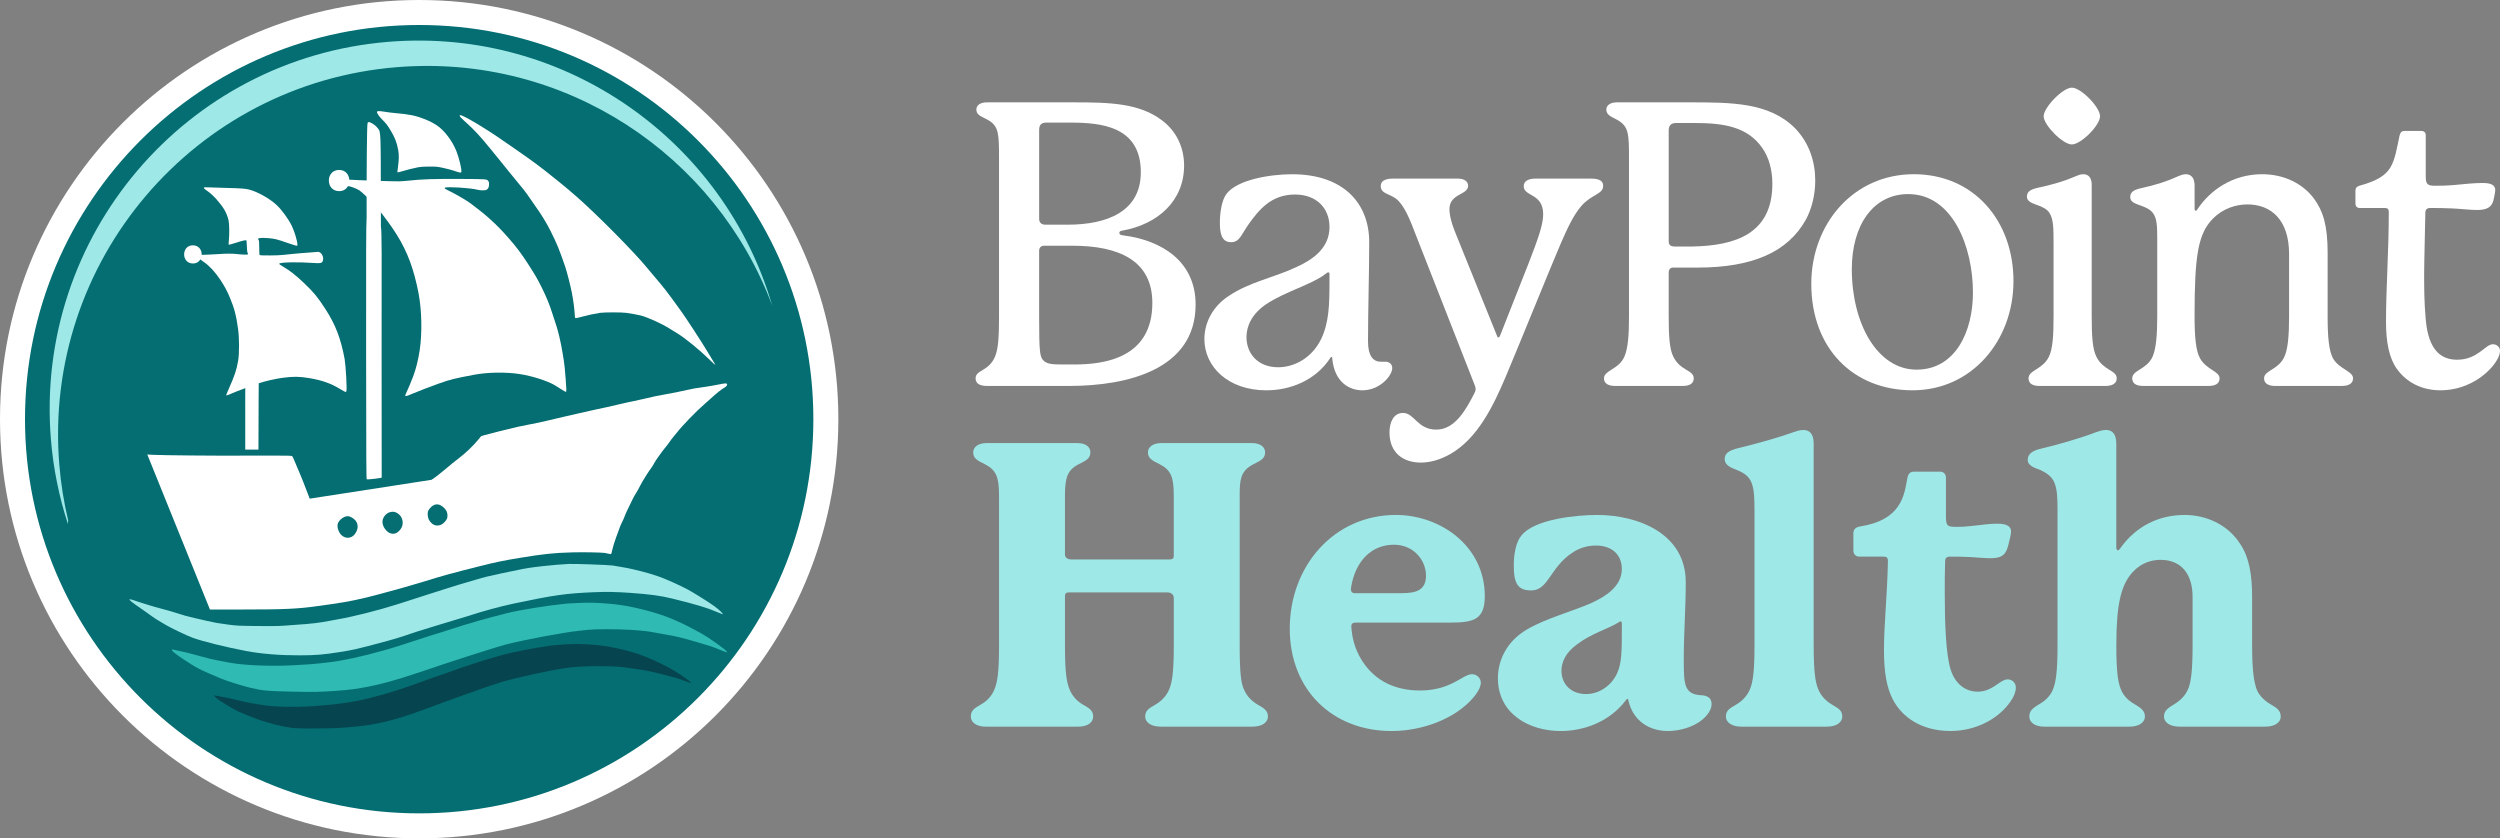
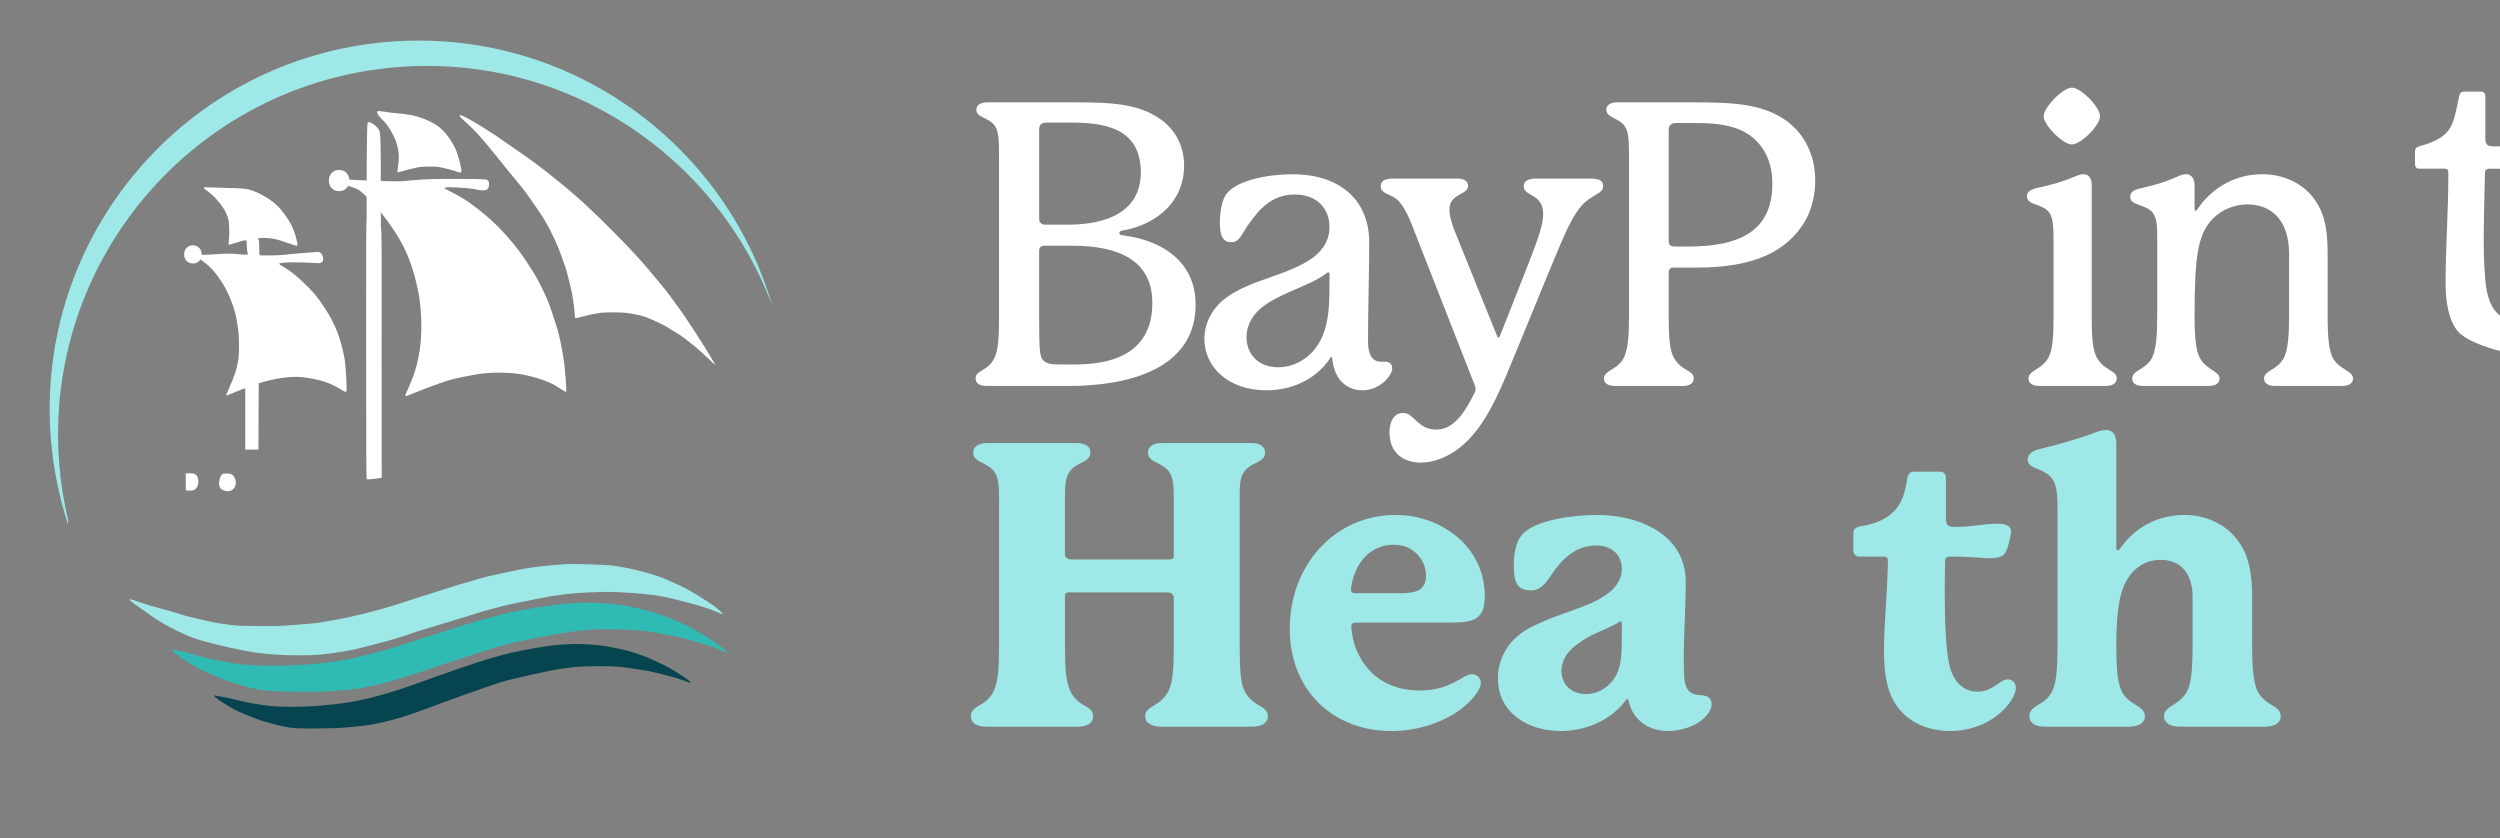
<svg xmlns="http://www.w3.org/2000/svg" id="Layer_2" data-name="Layer 2" viewBox="0 0 1714.67 575">
  <rect x="0" y="0" width="1714.67" height="575" fill="#808080" stroke="none" />
  <defs>
    <style>
      .cls-1 {
        fill: #06454f;
      }

      .cls-2 {
        fill: #9ee8e7;
      }

      .cls-3 {
        fill: #046e72;
        stroke: #fff;
        stroke-miterlimit: 10;
        stroke-width: 17.14px;
      }

      .cls-4 {
        fill: #2fbab3;
      }

      .cls-5 {
        fill: #fff;
      }
    </style>
  </defs>
  <g id="Layer_1-2" data-name="Layer 1">
    <path class="cls-5" d="M733.15,264.7h-56.12c-4.63,0-7.9-1.36-7.9-5.18,0-5.99,8.99-4.63,13.35-14.98,2.18-5.18,2.72-13.62,2.72-26.7v-109.78c0-16.07-.27-21.25-6.81-25.33-4.36-2.72-8.72-3.27-8.72-7.63,0-3,2.72-4.9,7.36-4.9h59.93c23.97,0,44.4.54,59.93,12.26,10.9,8.17,15.25,19.89,15.25,31.06,0,24.25-17.98,40.32-42.5,44.68-1.63.27-1.91.82-1.91,1.63s.54,1.36,2.72,1.63c26.15,3.27,49.58,17.71,49.58,47.4,0,44.68-46.86,55.85-86.9,55.85ZM732.33,154.1c26.97,0,50.12-8.99,50.12-35.96,0-31.6-27.24-34.05-48.49-34.05h-16.34c-3.54,0-4.9,1.63-4.9,5.18v60.75c0,2.72,1.63,4.09,4.36,4.09h15.26ZM712.72,218.93c0,21.79.54,25.33,2.45,27.79,2.45,3,6.27,3.27,13.89,3.27h7.63c21.25,0,53.67-4.63,53.67-42.22,0-28.88-22.61-39.23-54.76-39.23h-19.61c-2.18,0-3.27,1.63-3.27,3.27v47.13Z" />
    <path class="cls-5" d="M950.27,248.08c2.45,0,4.63,1.63,4.63,4.36,0,5.18-8.45,15.26-20.43,15.26-8.99,0-19.07-5.45-20.7-21.52,0-.54,0-1.36-.54-1.36s-.54.27-1.09,1.09c-9.81,14.71-26.7,21.79-43.59,21.79-26.42,0-42.5-16.34-42.5-35.14,0-10.9,5.45-22.34,16.89-29.69,14.17-9.53,31.06-12.53,46.04-19.61,10.9-4.9,22.88-12.8,22.88-27.51,0-13.08-8.99-22.34-23.7-22.34-16.34,0-24.79,10.62-31.6,20.16-5.45,7.63-6.27,12.53-12.26,12.53-6.54,0-7.63-6.27-7.63-13.35s1.36-15.8,4.63-19.89c7.36-9.53,29.42-13.35,44.95-13.35,34.87,0,52.85,19.61,52.85,46.58,0,21.25-.82,46.31-.82,68.1,0,9.53,3.27,13.89,8.72,13.89h3.27ZM911.86,187.88c0-.54-.27-1.09-.82-1.09s-.82.27-1.91,1.09c-9.53,7.36-27.51,11.99-40.59,20.7-9.81,6.54-13.62,14.98-13.62,22.61,0,10.9,7.35,20.7,21.79,20.7,10.62,0,22.88-5.99,29.42-19.34,5.45-11.44,5.72-23.43,5.72-40.04v-4.63Z" />
    <path class="cls-5" d="M1099.56,127.4c0,5.99-7.9,5.72-14.98,13.89-5.45,6.27-9.81,15.8-14.17,25.88-6.81,15.8-28.06,68.38-37.59,90.99-8.99,21.25-19.61,42.5-37.87,53.12-7.08,4.09-14.17,5.99-20.43,5.99-11.99,0-21.52-6.54-21.52-20.7,0-6.81,2.72-13.35,9.26-13.35,7.9,0,9.81,11.44,22.88,11.44s20.7-14.44,26.15-25.06c.54-1.09.82-1.91.82-2.72s-.27-1.63-.54-2.45l-40.05-102.16c-4.63-12.26-8.44-21.52-13.89-25.88-4.63-3.54-10.62-3.54-10.62-8.72,0-3.27,2.45-5.18,8.44-5.18h44.4c4.36,0,7.08,1.91,7.08,4.9,0,6.54-12.8,5.18-12.8,16.07,0,3.54,1.09,8.99,4.36,16.89l28.06,69.47c.54,1.36.54,1.63,1.09,1.63s.82-.27,1.36-1.63l19.34-49.03c6.54-16.89,10.08-26.7,10.08-33.78,0-14.71-13.35-11.99-13.35-19.34,0-3.54,3.27-5.18,8.17-5.18h37.87c5.45,0,8.44,1.36,8.44,4.9Z" />
    <path class="cls-5" d="M1164.12,183.52h-16.62c-2.18,0-3,1.63-3,3.54v29.97c0,13.08.54,22.07,3,27.24,4.9,10.35,14.17,9.26,14.17,15.26,0,3.81-3.27,5.18-7.63,5.18h-46.31c-4.09,0-7.63-1.36-7.63-5.18,0-5.72,10.35-5.99,14.17-15.26,2.45-5.99,3-15.26,3-27.24v-108.69c0-16.62-.27-21.52-7.63-25.88-3.54-2.18-7.9-3-7.9-7.36,0-2.72,2.45-4.9,7.35-4.9h49.31c29.15,0,55.03,0,72.73,17.71,9.81,10.08,13.89,23.16,13.89,35.96,0,9.81-2.45,19.61-6.54,26.97-12.26,21.79-35.96,32.69-74.37,32.69ZM1215.61,126.04c0-8.99-2.18-17.98-7.08-24.79-10.08-14.17-25.88-16.89-46.31-16.89h-12.53c-3.81,0-5.18,1.91-5.18,5.18v75.73c0,2.72,1.09,3.81,4.36,3.81h11.71c29.69-.54,55.03-8.72,55.03-43.04Z" />
-     <path class="cls-5" d="M1380.97,192.78c0,40.86-28.6,74.91-69.19,74.91s-69.47-28.6-69.47-73.01c0-41.13,28.88-75.19,70.28-75.19s68.38,32.15,68.38,73.28ZM1308.78,133.12c-23.97,0-38.68,21.25-38.68,51.49,0,37.59,17.71,68.92,44.4,68.92s38.68-26.15,38.68-52.85c0-31.33-13.89-67.56-44.4-67.56Z" />
    <path class="cls-5" d="M1437.9,244.81c4.9,9.53,13.89,8.99,13.89,14.71,0,3.81-3.54,5.18-7.63,5.18h-45.49c-4.09,0-7.36-1.36-7.36-5.18,0-5.72,9.53-5.99,13.89-14.71,2.72-5.45,3.27-14.44,3.27-27.79v-48.49c0-11.71,0-17.98-2.72-22.34-1.63-2.72-4.9-4.36-8.99-5.72-3.81-1.36-6.54-2.72-6.54-5.45s1.09-4.9,7.63-6.27c10.08-2.18,17.71-4.36,25.88-7.9,1.91-.82,3.54-1.36,5.18-1.36,3.27,0,5.72,2.18,5.72,7.08v90.44c0,13.62.54,22.34,3.27,27.79ZM1421.01,99.07c-6.27,0-19.34-13.35-19.34-19.34s13.08-19.61,19.34-19.61,19.34,13.35,19.34,19.61-13.08,19.34-19.34,19.34Z" />
    <path class="cls-5" d="M1596.44,216.75c0,14.17.82,24.52,4.09,29.69,4.63,7.08,13.35,8.17,13.35,13.08,0,3.81-3.54,5.18-7.63,5.18h-45.77c-4.09,0-7.63-1.36-7.63-5.18,0-5.45,9.26-5.72,13.62-14.17,2.72-5.18,3.54-14.98,3.54-28.6v-42.5c0-23.7-12.53-34.05-28.6-34.05-8.17,0-16.89,3-23.43,9.53-10.35,10.35-12.8,25.06-12.8,67.01,0,13.89.82,23.97,3.81,29.15,4.63,7.9,13.35,8.72,13.35,13.62,0,3.81-3.27,5.18-7.35,5.18h-45.22c-4.09,0-7.35-1.36-7.35-5.18,0-5.72,9.81-5.99,13.89-14.71,2.45-5.45,3.27-14.71,3.27-28.06v-53.12c0-8.72-.27-13.62-2.72-17.16-4.36-6.54-15.8-5.18-15.8-11.17,0-3,1.36-4.9,7.63-6.27,10.08-2.18,18.25-4.9,25.33-8.17,1.91-.82,3.54-1.36,5.18-1.36,3.54,0,5.99,2.45,5.99,7.63v16.07c0,.82.27,1.36.82,1.36s.82-.54,1.36-1.36c8.45-12.53,23.7-23.7,44.13-23.7,15.53,0,28.33,6.81,35.69,16.89,5.99,8.17,9.26,17.98,9.26,37.05v43.31Z" />
-     <path class="cls-5" d="M1714.67,240.72c0,4.09-4.09,10.35-9.81,15.26-7.35,6.54-18.25,11.71-31.05,11.71s-23.16-5.45-29.69-14.44c-5.45-7.36-7.63-18.52-7.63-32.42,0-23.97,1.91-48.49,1.91-75.46,0-1.91-.82-2.72-2.72-2.72h-17.16c-1.91,0-3-1.09-3-3.27v-8.72c0-1.63.82-2.72,2.72-3.27,11.99-3.27,17.98-7.08,21.25-12.53,3.27-5.45,4.36-12.8,6.27-21.79.54-2.18,1.36-3.27,3.54-3.27h11.17c2.18,0,3.27,1.09,3.27,3v28.33c0,4.9,1.09,6.27,5.99,6.27,4.09,0,7.63,0,13.89-.54,5.72-.54,13.35-1.36,19.07-1.36s8.72,1.36,8.72,4.9c0,1.36-.54,3.27-.82,5.18-1.09,6.54-4.63,8.45-11.71,8.45-4.9,0-10.9-.82-17.43-1.09-5.45-.27-9.81-.27-14.71-.27-2.18,0-3.27,1.09-3.27,3.27,0,3.54-.82,33.51-.82,41.68,0,10.08,0,19.07,1.09,31.6,1.91,21.52,10.9,27.51,21.52,27.51,14.17,0,19.34-10.62,24.52-10.62,2.72,0,4.9,1.91,4.9,4.63Z" />
+     <path class="cls-5" d="M1714.67,240.72s-23.16-5.45-29.69-14.44c-5.45-7.36-7.63-18.52-7.63-32.42,0-23.97,1.91-48.49,1.91-75.46,0-1.91-.82-2.72-2.72-2.72h-17.16c-1.91,0-3-1.09-3-3.27v-8.72c0-1.63.82-2.72,2.72-3.27,11.99-3.27,17.98-7.08,21.25-12.53,3.27-5.45,4.36-12.8,6.27-21.79.54-2.18,1.36-3.27,3.54-3.27h11.17c2.18,0,3.27,1.09,3.27,3v28.33c0,4.9,1.09,6.27,5.99,6.27,4.09,0,7.63,0,13.89-.54,5.72-.54,13.35-1.36,19.07-1.36s8.72,1.36,8.72,4.9c0,1.36-.54,3.27-.82,5.18-1.09,6.54-4.63,8.45-11.71,8.45-4.9,0-10.9-.82-17.43-1.09-5.45-.27-9.81-.27-14.71-.27-2.18,0-3.27,1.09-3.27,3.27,0,3.54-.82,33.51-.82,41.68,0,10.08,0,19.07,1.09,31.6,1.91,21.52,10.9,27.51,21.52,27.51,14.17,0,19.34-10.62,24.52-10.62,2.72,0,4.9,1.91,4.9,4.63Z" />
    <path class="cls-2" d="M869.63,491.3c0,4.63-4.63,7.08-10.62,7.08h-62.93c-5.99,0-10.62-2.45-10.62-7.08,0-4.09,3-5.72,6.81-7.9,5.18-3,8.44-7.08,10.08-11.71,1.36-3.81,2.72-9.54,2.72-28.33v-33.23c0-2.18-1.63-3.81-4.36-3.81h-67.83c-1.63,0-2.45.82-2.45,2.45v34.6c0,18.8,1.36,24.52,2.72,28.33,1.63,4.63,4.63,8.72,9.81,11.71,3.81,2.18,6.81,3.81,6.81,7.9,0,4.63-4.36,7.08-10.35,7.08h-63.2c-5.99,0-10.35-2.45-10.35-7.08,0-4.09,2.72-5.72,6.54-7.9,5.45-3,8.45-7.08,10.08-11.71,1.36-3.81,2.72-9.54,2.72-28.33v-99.7c0-12.26,0-19.61-7.9-24.25-4.9-3-9.81-3.81-9.81-9.26,0-3.27,3-6.27,9.26-6.27h62.11c6.27,0,8.99,3,8.99,6.27,0,5.45-4.9,6.27-9.81,9.26-7.63,4.63-7.63,11.99-7.63,24.25v36.5c0,2.18,1.63,3.54,4.36,3.54h67.56c1.91,0,2.72-.82,2.72-2.18v-37.87c0-12.26,0-19.61-7.9-24.25-4.9-3-9.81-3.81-9.81-9.26,0-3.27,3-6.27,9.26-6.27h62.11c5.99,0,8.99,3,8.99,6.27,0,5.45-4.9,6.27-9.81,9.26-7.08,4.36-7.63,10.35-7.63,19.89v104.06c0,18.8,1.09,24.79,2.45,28.33,1.63,4.63,4.9,8.72,10.08,11.71,3.81,2.18,6.81,3.81,6.81,7.9Z" />
    <path class="cls-2" d="M1015.65,468.14c0,5.99-8.17,14.71-16.35,20.16-12.26,8.17-28.6,13.08-44.95,13.08-39.77,0-69.74-27.51-69.74-70.28s30.24-77.91,72.74-77.91c30.78,0,61.02,21.52,61.02,55.57,0,15.8-7.08,18.25-23.16,18.25h-65.38c-1.63,0-3,.54-3,2.45,0,.54,0,1.09.27,3.27.27,2.72,1.36,11.44,7.08,20.43,9.26,14.44,23.43,20.43,39.77,20.43,21.52,0,29.15-11.17,35.69-11.17,3,0,5.99,2.45,5.99,5.72ZM926.57,404.4c0,1.36.82,2.45,2.72,2.45h31.6c9.81,0,17.16-1.63,17.16-11.99s-8.17-21.25-22.07-21.25c-15.26,0-26.15,11.17-29.15,28.33-.27,1.63-.27,1.91-.27,2.45Z" />
    <path class="cls-2" d="M1173.93,482.85c0,4.09-3,7.9-6.54,10.9-5.99,4.9-15.25,7.63-23.43,7.63-11.71,0-23.43-5.99-26.97-20.43-.27-1.09-.27-1.63-.82-1.63-.27,0-.54.27-1.36,1.36-10.9,14.17-28.06,20.7-44.4,20.7-21.52,0-43.04-11.71-43.04-36.23,0-12.53,6.27-25.33,19.61-33.24,13.35-7.9,32.14-12.8,44.95-18.52,8.72-4.09,20.43-10.9,20.43-23.16,0-9.54-6.54-16.07-17.71-16.07-6.27,0-11.99,1.91-16.62,5.18-14.98,10.08-16.07,25.61-27.79,25.61-8.99,0-11.99-4.36-11.99-17.16,0-7.36,1.36-15.8,5.18-20.43,8.99-11.44,38.14-14.17,52.03-14.17,28.06,0,60.75,12.8,60.75,46.04,0,18.25-1.36,34.6-1.36,52.3s0,24.79,12.26,25.33c4.09.27,6.81,1.91,6.81,5.99ZM1112.36,427.82c0-1.09-.27-1.63-.82-1.63s-.82.27-1.63.82c-7.08,4.36-18.8,7.63-28.33,14.98-7.9,5.72-10.62,12.26-10.62,17.98,0,9.53,6.81,16.07,16.89,16.07,8.17,0,16.62-4.9,20.98-13.62,3.54-7.36,3.54-15.53,3.54-31.87v-2.72Z" />
-     <path class="cls-2" d="M1263.55,491.3c0,4.63-4.63,7.08-10.62,7.08h-58.57c-5.99,0-10.62-2.45-10.62-7.08,0-4.09,3-5.72,6.81-7.9,5.18-3,8.44-7.08,10.08-11.71,1.36-3.81,2.72-9.54,2.72-28.6v-93.71c0-7.9-.27-13.62-1.91-17.98-1.63-4.36-4.63-6.81-10.08-8.99-3-1.36-8.44-2.72-8.44-7.63,0-3.81,2.72-5.72,8.99-7.35,12.53-3,28.06-7.36,37.87-10.9,1.63-.54,4.36-1.63,7.08-1.63,3.54,0,7.08,1.91,7.08,9.26v138.93c0,18.8,1.36,24.79,2.72,28.6,1.63,4.63,4.9,8.72,10.08,11.71,3.54,2.18,6.81,3.54,6.81,7.9Z" />
    <path class="cls-2" d="M1382.6,471.68c0,2.72-1.36,6.27-3.54,9.26-8.45,12.53-24.52,20.43-41.13,20.43-20.16,0-33.23-9.53-39.5-21.25-4.63-8.72-6.27-19.61-6.27-34.32,0-17.98,2.18-36.23,2.72-61.02,0-2.18-.82-3-3-3h-16.62c-2.45,0-4.09-1.63-4.09-4.36v-11.71c0-2.45,1.36-4.09,4.63-4.63,13.89-2.18,21.52-7.36,25.88-13.62,4.63-6.54,5.45-14.17,6.54-19.61.54-3,1.91-4.36,4.63-4.36h17.71c2.45,0,4.09,1.63,4.09,4.09v25.61c0,7.36.54,8.17,7.08,8.17,4.63,0,7.9-.27,12.53-.82,4.9-.54,10.35-1.36,15.53-1.36,3.27,0,9.54.27,9.54,5.45,0,2.18-1.09,5.45-1.63,8.17-1.63,7.08-3.81,10.08-12.53,10.08-4.09,0-8.99-.54-13.89-.82-4.36-.27-10.08-.27-14.17-.27-1.91,0-3,1.09-3,3-.27,6.54-.27,14.44-.27,22.61,0,20.16.82,41.95,4.09,52.03,3.81,11.71,12.26,14.98,18.25,14.98,10.9,0,15.25-8.44,20.98-8.44,3,0,5.45,2.45,5.45,5.72Z" />
    <path class="cls-2" d="M1564.3,491.3c0,4.63-4.63,7.08-10.62,7.08h-58.84c-5.99,0-10.62-2.45-10.62-7.08,0-4.09,3.27-5.99,6.81-8.17,5.45-3.27,8.44-7.08,10.08-11.44,1.36-3.81,2.72-9.81,2.72-28.88v-33.51c0-14.44-6.81-25.33-22.07-25.33-5.72,0-12.53,1.91-17.98,7.35-9.26,8.99-12.26,23.7-12.26,51.49,0,19.07,1.36,25.06,2.72,28.88,1.36,4.36,4.63,8.44,10.08,11.44,3.54,2.18,6.81,4.09,6.81,8.17,0,4.63-4.63,7.08-10.62,7.08h-58.3c-5.99,0-10.35-2.45-10.35-7.08,0-4.09,3-5.99,6.54-8.17,5.45-3,8.72-7.08,10.08-11.44,1.36-3.81,2.72-9.81,2.72-28.88v-93.17c0-7.9-.27-13.62-1.91-17.98-1.63-4.36-4.63-6.81-9.81-9.26-3-1.36-8.72-2.45-8.72-7.08,0-3.81,3-6.27,9.26-7.63,12.53-3,27.51-7.36,37.32-11.17,1.63-.54,4.36-1.63,7.08-1.63,3.54,0,7.08,1.91,7.08,9.26v71.37c0,1.36.54,1.91,1.09,1.91s1.09-.54,1.63-1.36c11.17-15.8,27.24-22.88,44.13-22.88,14.44,0,29.42,6.27,38.14,19.89,6.27,9.26,8.17,21.52,8.17,36.23v33.51c0,19.07,1.63,25.06,2.72,28.88,1.36,4.36,4.9,8.44,10.08,11.44,3.81,2.18,6.81,4.09,6.81,8.17Z" />
-     <path class="cls-3" d="M8.57,287.5C8.57,133.45,133.45,8.57,287.5,8.57s278.93,124.88,278.93,278.93-124.88,278.93-278.93,278.93S8.57,441.55,8.57,287.5" />
    <path class="cls-5" d="M258.57,76.57c-.28.73,1.27,3.12,3.42,5.27,2.84,2.85,3.5,3.68,5.57,7.04,3.22,5.21,4.69,8.96,5.58,14.18.54,3.19.52,5.96-.1,10.76-.28,2.18-.51,4.05-.51,4.16,0,.34,1.11.19,2.69-.34,2.24-.76,8.83-2.43,11.64-2.94,1.76-.32,3.83-.45,7.55-.46,4.95-.01,5.27.02,9.59.93,2.46.52,5.86,1.42,7.55,2,4.12,1.41,4.66,1.49,4.87.68.38-1.51-1.51-9.42-3.37-14.13-2.82-7.11-8.25-14.28-13.45-17.75-4.5-3-11.27-5.75-17.04-6.93-2.83-.58-7.17-1.14-10.91-1.42-2.26-.17-5.9-.63-8.95-1.14-2.23-.38-3.95-.34-4.12.1Z" />
    <path class="cls-5" d="M315.26,79.3c0,.59,1.16,1.85,3.92,4.29,5.76,5.07,10.28,9.95,17.59,18.97,1.66,2.04,4.93,6.07,7.28,8.95,2.35,2.88,4.63,5.72,5.07,6.3.45.58,2.2,2.71,3.89,4.73,5.57,6.64,7.8,9.5,10.59,13.65,1.52,2.25,3.69,5.39,4.83,6.98,3.19,4.46,6.65,10.19,9.13,15.15,4.55,9.12,5.68,11.86,10.13,24.69,1.08,3.13,3.72,13.45,4.56,17.91,1,5.26,1.67,10.3,1.95,14.77.16,2.47.16,2.49.82,2.49.36,0,2.57-.51,4.9-1.13,4.2-1.13,7.72-1.88,11.66-2.48,2.79-.43,14.89-.43,17.91,0,3.77.54,8,1.31,10.01,1.83,4.57,1.17,14.06,5.44,19.16,8.62,1.55.97,4.2,2.59,5.88,3.61,5.2,3.15,14.96,11.08,21.53,17.51,2.45,2.39,4.5,4.3,4.57,4.23.06-.07-.67-1.38-1.62-2.92-.96-1.54-2.68-4.39-3.83-6.34-3.49-5.91-14.88-23.37-18.12-27.8-.98-1.34-3.78-5.19-6.22-8.57-2.45-3.38-5.78-7.7-7.41-9.59-3.24-3.77-7.34-8.64-9.33-11.1-8.88-10.94-35.43-37.73-49.48-49.92-4.03-3.5-8.37-7.14-10.52-8.83-.81-.63-2.49-1.98-3.74-3-9.41-7.65-14.5-11.43-27.6-20.51-12.55-8.7-15.98-11.01-19.19-12.94-1.83-1.1-3.67-2.25-4.09-2.56-.42-.31-2.94-1.8-5.59-3.33-6.03-3.46-8.61-4.57-8.61-3.69Z" />
    <path class="cls-5" d="M261.25,155.45c0-4.44-.01-9.46-.02-15.15-.09-51.39-.02-49.6-2.08-52.31-1.32-1.74-3.61-3.46-5.44-4.1-.99-.34-1.39-.18-1.62.67-.49,1.75-.7,36.21-.63,64.54-.38,5.62-.4,24.66-.35,92.33.06,76.48.12,87.08.45,87.29.57.35,10.01-.81,10.23-1.17.1-.16-.11-37.59-.06-84.54.09-70.68.16-84.07-.48-87.56Z" />
    <path class="cls-5" d="M236.46,246.72c-2.58-14.25-6.34-24.09-13.3-34.79-5.47-8.42-7.85-11.31-14.69-17.83-5.65-5.38-9.53-8.43-14.07-11.07-2.13-1.24-2.96-1.85-2.9-2.15.19-1.02,12.82-1.31,23.23-.53,4.7.35,5.9.16,6.52-1.03,1.37-2.65-.9-6.97-3.45-6.55-.49.08-2.85.27-5.24.41-2.39.14-5.39.37-6.65.5-1.27.13-3.8.37-5.63.52-1.83.16-4.63.45-6.23.65-3.06.39-14.85.49-15.75.14-.45-.18-.49-.54-.51-5.07-.03-4.44-.07-4.93-.52-5.43-1.12-1.24,1.2-1.63,6.81-1.15,4.34.37,5.82.74,13,3.22,2.89,1,5.62,1.87,6.08,1.93.76.11.83.07.83-.57,0-2.56-2.04-9.35-3.99-13.27-2.28-4.59-6.74-10.7-10.24-14-4.58-4.32-13.07-9.12-18.75-10.59-2.75-.71-5.37-.91-15.93-1.18-5.68-.15-11.37-.33-12.66-.4-1.6-.09-2.39-.04-2.52.16-.26.43.26.95,2.55,2.53,3.68,2.54,8.69,8.1,11.45,12.72,1.25,2.08,2.35,4.92,2.89,7.41.51,2.37.59,9.89.14,13.94-.15,1.33-.18,2.51-.07,2.62.11.11,2.26-.49,4.79-1.31,4.63-1.52,7.1-2.06,7.37-1.61.08.13.21,1.93.28,4,.1,2.72.25,3.98.54,4.55.34.65.35.83.06,1.02-.37.25-4.75.08-7.76-.31-2.32-.3-8-.29-11.26.01-1.41.13-4.82.32-7.59.41l-4.98.17c.14-3.21-1.86-6.54-6.01-6.54-8.02,0-8.03,12.46,0,12.46,2.46,0,4.17-1.18,5.12-2.8.1.06.19.14.28.25.17.21,1.26,1.01,2.42,1.78,3.33,2.22,7.45,6.68,10.8,11.7,3.05,4.58,4.72,7.66,6.72,12.42,3.11,7.41,4.45,12.61,5.69,22.01.81,6.13.81,16.62,0,21.29-1.1,6.4-2.34,10.13-6.42,19.31-1,2.25-1.82,4.18-1.82,4.29,0,.43,1.04.16,3.1-.81,1.46-.68,6.29-2.56,10.03-3.94,0,1.71-.02,3.62-.03,5.76-.03,8.22-.04,33.37.01,36.39h9.05l.12-34.88c.04-4.32.06-7.79.07-10.6,4.4-1.47,11.38-3.09,16.26-3.74,7.46-.99,11.51-.95,18.14.15,8.99,1.49,15.16,3.67,21.67,7.67,1.71,1.05,3.29,1.9,3.51,1.9s.48-.3.58-.67c.42-1.66-.46-17.43-1.19-21.46Z" />
-     <path class="cls-5" d="M175.37,330.3c.16-2.91,1.2-4.81,3.02-5.54.86-.34,3.27-.35,4.84-.01,1.67.36,2.4.96,3.24,2.69.54,1.11.7,1.81.72,3.25.03,2.16-.62,3.59-2.23,4.88-.84.67-1.23.8-2.79.89-5.04.29-7.05-1.54-6.8-6.16Z" />
    <path class="cls-5" d="M150.33,330.49c.2-2.57,1.34-5,2.57-5.5.3-.12,1.47-.23,2.6-.24,1.65-.01,2.28.1,3.19.56,3.8,1.92,4.15,8.42.58,10.69-1.64,1.04-2.62,1.17-4.87.64-3.21-.76-4.36-2.49-4.08-6.15Z" />
    <path class="cls-5" d="M127.35,324.85c1.27-.47,5.11-.32,6.18.23,1.66.86,2.45,2.54,2.49,5.29.03,2.31-.69,4-2.23,5.23-.89.71-1.19.79-3.18.87-1.21.05-2.62-.04-3.14-.19" />
-     <path class="cls-5" d="M143.98,418.04h22.39c28.59,0,37.92-.42,51.42-2.35,1.9-.27,6.05-.85,9.21-1.28,12.26-1.69,21.67-3.7,36.97-7.92,3.52-.97,9.22-2.53,12.66-3.48,3.45-.94,9.61-2.75,13.69-4.01,14.22-4.4,18.42-5.56,38.76-10.69,10.82-2.73,15.95-3.79,27.76-5.74,15.92-2.63,22.9-3.36,35.54-3.71,7.51-.21,19.46,0,22.41.38.63.08,1.82.33,2.64.56.94.26,1.58.31,1.73.16.13-.13.52-1.57.87-3.19.35-1.63,1.44-5.17,2.45-7.92,1-2.73,2.18-5.95,2.61-7.15.43-1.2,1.22-2.98,1.75-3.97.53-.98,1.28-2.71,1.67-3.84.39-1.13,1.62-3.82,2.72-5.99,1.11-2.17,2.29-4.61,2.63-5.42.34-.81,1.41-2.72,2.37-4.25.96-1.52,2.28-3.88,2.92-5.25,1.12-2.36,5.76-9.77,7.75-12.37.51-.67,1.32-1.99,1.79-2.92.47-.94,1.71-2.84,2.74-4.24,1.04-1.4,2.28-3.11,2.76-3.82s1.58-2.09,2.43-3.07c.86-.98,2.1-2.63,2.77-3.66.66-1.03,1.7-2.41,2.3-3.07.6-.66,1.71-2,2.47-2.99,3.71-4.83,13.61-15.05,19.19-19.81,1.06-.9,3.07-2.7,4.48-4,3.42-3.16,6.64-5.73,8.83-7.03,1.78-1.06,2.3-1.77,1.95-2.67-.22-.57-1.75-.45-6.43.53-2.25.47-6.17,1.14-8.7,1.5-7.61,1.08-7.91,1.13-12.09,2.08-5.1,1.16-10.7,2.3-13.71,2.78-4.64.75-10.4,1.95-17.18,3.59-1.97.48-4.56,1.05-5.76,1.28-2.79.53-5.61,1.16-11.64,2.58-4.8,1.14-9.12,2.09-15.09,3.34-2.96.62-8.94,1.96-12.92,2.91-1.05.25-4.57,1.06-7.8,1.79-3.24.73-7.9,1.83-10.36,2.44-4.87,1.2-8.64,2-14.97,3.2-2.25.42-5.19,1.02-6.52,1.32-5.3,1.19-20.98,5.11-23.15,5.78l-2.3.72-1.66,2.04c-3.65,4.47-9.14,9.72-14.07,13.44-2.81,2.13-5.32,4.15-8.68,7.03-3.81,3.26-7.39,6.02-9.62,7.41l-83.54,12.93c-2-5.48-6.36-16.52-8.49-21.27-.63-1.41-1.59-3.69-2.13-5.08-.58-1.48-1.21-2.67-1.53-2.88-.45-.29-4.36-.34-23.29-.3-12.52.03-24.19.05-25.95.04-31.09-.13-49.03-.46-50.02-.85l42.98,106.34ZM243.37,366.33c-2.32,3.05-6.31,3.37-9.15.72-2.11-1.96-3.32-6.01-2.44-8.18.97-2.4,3.95-4.65,6.36-4.81,1.03-.07,1.61.08,2.96.78,4.6,2.37,5.55,7.18,2.27,11.49ZM272.49,365.17c-1.91,1.38-4.7,1.17-6.67-.5-3.11-2.65-4.33-6.55-2.91-9.36,1.35-2.67,3.45-4.14,6.18-4.31,1.1-.07,1.7.06,2.77.59,2.62,1.31,4.14,3.62,4.31,6.56.16,2.7-1.16,5.22-3.68,7.04ZM306.59,355.68c-.61,1.52-2.63,3.63-4.04,4.2-2.55,1.04-4.84.63-6.67-1.18-1.6-1.58-2.23-2.87-2.49-5.08-.29-2.42.19-3.76,1.96-5.55,2.04-2.06,4.14-2.62,6.41-1.71,1.59.64,3.7,2.59,4.48,4.15.72,1.45.89,3.86.37,5.18Z" />
    <path class="cls-4" d="M396.32,413.58c-3.46.13-6.99.31-7.86.4-14.47,1.53-31.84,4.34-40.85,6.6-7.13,1.8-15.11,3.91-18.16,4.8-12.1,3.55-14.82,4.38-18.18,5.54-2.1.72-5.78,1.9-8.17,2.62-6.65,2-9.84,3.01-16.87,5.34-6.87,2.28-15.79,5.13-18.19,5.81-.8.23-2.81.8-4.48,1.28-14.84,4.24-28.31,7.17-38.01,8.28-1.01.11-3.37.4-5.25.62-4.67.57-7.58.78-19.53,1.42-15.16.81-33.41.06-43.27-1.79-1-.19-3.53-.66-5.62-1.05-5.63-1.04-9.35-1.93-15.86-3.76-3.22-.9-6.61-1.81-7.54-2.01-2.49-.53-9.43-2.08-9.96-2.22-.52-.14-.77.16-.52.62.47.87,3.45,3.22,7.38,5.81,9.99,6.59,11.13,7.18,26.67,13.7,3.52,1.48,14.38,4.87,19.43,6.07,8.81,2.08,11.01,2.29,28.59,2.7,15.21.35,18.16.29,30.11-.53,9.66-.67,14.45-1.3,23.56-3.1,8.18-1.62,18.56-4.52,30.48-8.51,3.92-1.31,8.61-2.86,10.42-3.45,1.81-.59,5.31-1.77,7.78-2.63,2.47-.86,5.97-2.01,7.78-2.56,1.81-.55,5.91-1.88,9.1-2.96,5.91-2.01,24.97-7.91,28.07-8.69,12.51-3.18,39.73-8.27,49.67-9.29,2.09-.22,4.87-.51,6.16-.65,5.43-.58,20.14-.57,29.43.02,8.87.56,11.78.92,18.8,2.27,1.94.37,4.69.87,6.12,1.1,5.48.88,10.27,2.04,19.78,4.82,10.18,2.97,11.37,3.36,15.97,5.29,2.5,1.04,4.76,1.9,5.04,1.91.47.01.47-.03-.06-.73-1.28-1.68-12.14-9.39-17.11-12.15-17.54-9.74-27.93-13.77-45.81-17.78-6.56-1.47-12.8-2.36-20.48-2.91-7.53-.54-10.33-.58-18.57-.27Z" />
    <path class="cls-1" d="M385.34,442.12c-2.96.2-6,.45-6.74.56-12.39,1.7-27.24,4.58-34.93,6.77-6.08,1.73-12.9,3.76-15.49,4.61-10.31,3.37-12.63,4.16-15.5,5.24-1.79.68-4.92,1.79-6.96,2.47-5.67,1.9-8.39,2.85-14.38,5.04-5.85,2.14-13.45,4.83-15.5,5.48-.68.22-2.4.77-3.82,1.22-12.65,4.04-24.16,6.92-32.46,8.13-.86.13-2.89.43-4.49.68-4,.61-6.49.88-16.73,1.74-12.99,1.1-28.67.95-37.17-.36-.86-.14-3.05-.47-4.84-.75-4.86-.74-8.06-1.4-13.68-2.79-2.78-.69-5.71-1.37-6.51-1.52-2.15-.39-8.13-1.53-8.59-1.64-.45-.11-.66.16-.43.55.42.74,3.03,2.67,6.45,4.79,8.71,5.39,9.7,5.86,23.16,11.04,3.05,1.17,12.44,3.79,16.8,4.68,7.6,1.55,9.49,1.67,24.59,1.54,13.06-.11,15.59-.24,25.83-1.27,8.27-.83,12.38-1.51,20.16-3.3,6.99-1.61,15.84-4.38,26-8.12,3.34-1.23,7.33-2.69,8.87-3.24,1.55-.55,4.53-1.66,6.63-2.47s5.08-1.89,6.63-2.41c1.55-.52,5.03-1.77,7.75-2.79,5.03-1.88,21.27-7.46,23.92-8.22,10.68-3.06,33.94-8.17,42.45-9.31,1.79-.24,4.17-.57,5.28-.72,4.65-.64,17.28-1.03,25.26-.78,7.62.24,10.13.47,16.18,1.44,1.67.27,4.04.62,5.28.78,4.72.6,8.86,1.48,17.07,3.6,8.8,2.27,9.82,2.58,13.81,4.11,2.16.83,4.13,1.5,4.36,1.5.41,0,.4-.04-.07-.63-1.13-1.41-10.61-7.73-14.92-9.96-15.25-7.88-24.24-11.06-39.67-14.01-5.66-1.08-11.03-1.67-17.63-1.94-6.47-.26-8.88-.22-15.94.27Z" />
    <path class="cls-2" d="M390.41,386.77c-3.95.15-13.45.95-18.09,1.52-1.15.14-3.63.44-5.51.66-5.07.6-9.33,1.4-22.47,4.22-9.8,2.1-13.39,2.98-16.7,4.06-1.17.38-4.2,1.26-6.73,1.96-2.53.69-8.52,2.51-13.31,4.04-4.79,1.53-10.3,3.28-12.26,3.9-1.96.62-6.11,1.95-9.23,2.97-3.12,1.01-6.68,2.16-7.91,2.55-1.23.39-3.84,1.22-5.8,1.84-13.23,4.22-30.69,8.61-41.46,10.42-1.01.17-2.72.48-3.81.7-8.04,1.58-13.05,2.19-24.4,2.94-1.8.12-5.46.39-8.13.6-3.34.26-9.08.33-18.45.22-12.44-.15-14.1-.23-19.47-.95-7.77-1.04-8.98-1.25-14.33-2.48-2.5-.58-6.55-1.5-8.98-2.06-5.1-1.17-7.25-1.77-13-3.63-2.29-.74-6.5-1.95-9.36-2.69-2.86-.74-6.9-1.88-8.97-2.54-2.07-.65-4.53-1.42-5.46-1.71-.93-.29-3-.98-4.61-1.53-5.73-1.99-4.12-.38,7.74,7.7,1.27.87,3.3,2.32,4.5,3.22,1.2.9,3.18,2.2,4.38,2.88,1.21.68,3.53,2.06,5.16,3.06,3.22,1.98,14.69,7.44,18.57,8.84,6.93,2.5,22.71,6.4,36.49,9.03,10.29,1.96,23.39,3.02,36.96,2.97,10.85-.04,15.75-.44,27.4-2.27,8.43-1.32,11.06-1.92,25.98-5.85,10.3-2.72,15.57-4.29,22.33-6.66,2.61-.92,6.41-2.14,8.44-2.71,2.03-.58,6.45-1.94,9.82-3.03,3.37-1.09,8.89-2.76,12.25-3.71,3.37-.95,7.8-2.29,9.85-2.98,8.1-2.73,21.4-6.36,29.85-8.15,28.27-5.98,36.38-7.14,55.79-7.94,8.4-.35,15.06-.23,24.46.43,13.81.97,21.02,1.95,29.09,3.93,16.44,4.04,23.86,6.27,30.92,9.3,1.85.8,3.46,1.45,3.56,1.45.98,0-1.73-2.67-5.64-5.57-3.19-2.36-13.61-8.9-18.1-11.35-4.64-2.53-14.86-7.14-19.42-8.76-3.91-1.39-8.82-2.87-12.21-3.7-2.07-.5-4.95-1.2-6.38-1.55-1.43-.35-4.54-.96-6.9-1.35-2.36-.39-5.29-.9-6.51-1.12-2.12-.39-25.86-1.25-29.94-1.09Z" />
    <path class="cls-5" d="M387.92,259.38c-.48-6.54-.74-9.02-1.27-12.37-.14-.86-.44-2.72-.66-4.13-1.37-8.58-3.34-16.82-5.35-22.36-.49-1.35-1.37-4.01-1.94-5.91-1.57-5.17-4.05-11.22-7.17-17.44-3.06-6.11-4.32-8.3-8.74-15.18-5.35-8.31-8.42-12.41-14.37-19.16-8-9.08-14.82-15.27-25.72-23.37-2.46-1.83-9.26-5.84-13.33-7.86-4.67-2.32-4.8-2.41-4.17-2.87,1.17-.86,17.67.17,22.14,1.38,2.22.6,5.52.61,6.43.01,1.08-.71,1.51-1.59,1.64-3.32.09-1.31.02-1.75-.42-2.45-.98-1.55-.6-1.52-18.94-1.62-18-.1-26.71.17-34.92,1.08-2.53.28-5.93.53-7.55.56-4.09.08-28.62-.77-34.01-1.14-.24-3.42-2.57-6.67-7-6.67-9.35,0-9.37,14.54,0,14.54,2.92,0,4.93-1.42,6.03-3.37.02,0,.05-.02.07-.02.96-.23,5.84,1.56,7.84,2.87,2.05,1.34,8.83,7.97,11.92,11.66,4.94,5.88,10.42,13.41,13.96,19.15,7.2,11.7,11.49,23.31,14.63,39.54,2.29,11.87,2.61,27.63.79,39.56-.98,6.41-2.48,12.44-4.38,17.53-1.16,3.12-4.05,10.03-4.88,11.66-1.29,2.54-.73,2.57,4.58.24,3.17-1.39,13.64-5.4,18.49-7.08,7.76-2.69,9.39-3.09,23.27-5.76,9.4-1.81,22.17-2.01,31.85-.48,8.05,1.27,18.04,4.41,23.26,7.32.93.52,3.05,1.84,4.72,2.95,1.67,1.11,3.2,1.96,3.39,1.88.46-.18.45-1.14-.16-9.36Z" />
    <path class="cls-2" d="M40.66,318.52C29.38,179.32,133.09,57.33,272.29,46.06c115.37-9.35,218.9,60.3,257.39,163.66C496.8,96.88,388.25,18.81,266.53,28.67,127.33,39.95,23.62,161.94,34.9,301.14c1.64,20.24,5.64,39.72,11.67,58.22.06-.8.14-1.6.2-2.4-2.97-12.45-5.05-25.28-6.11-38.44Z" />
  </g>
</svg>